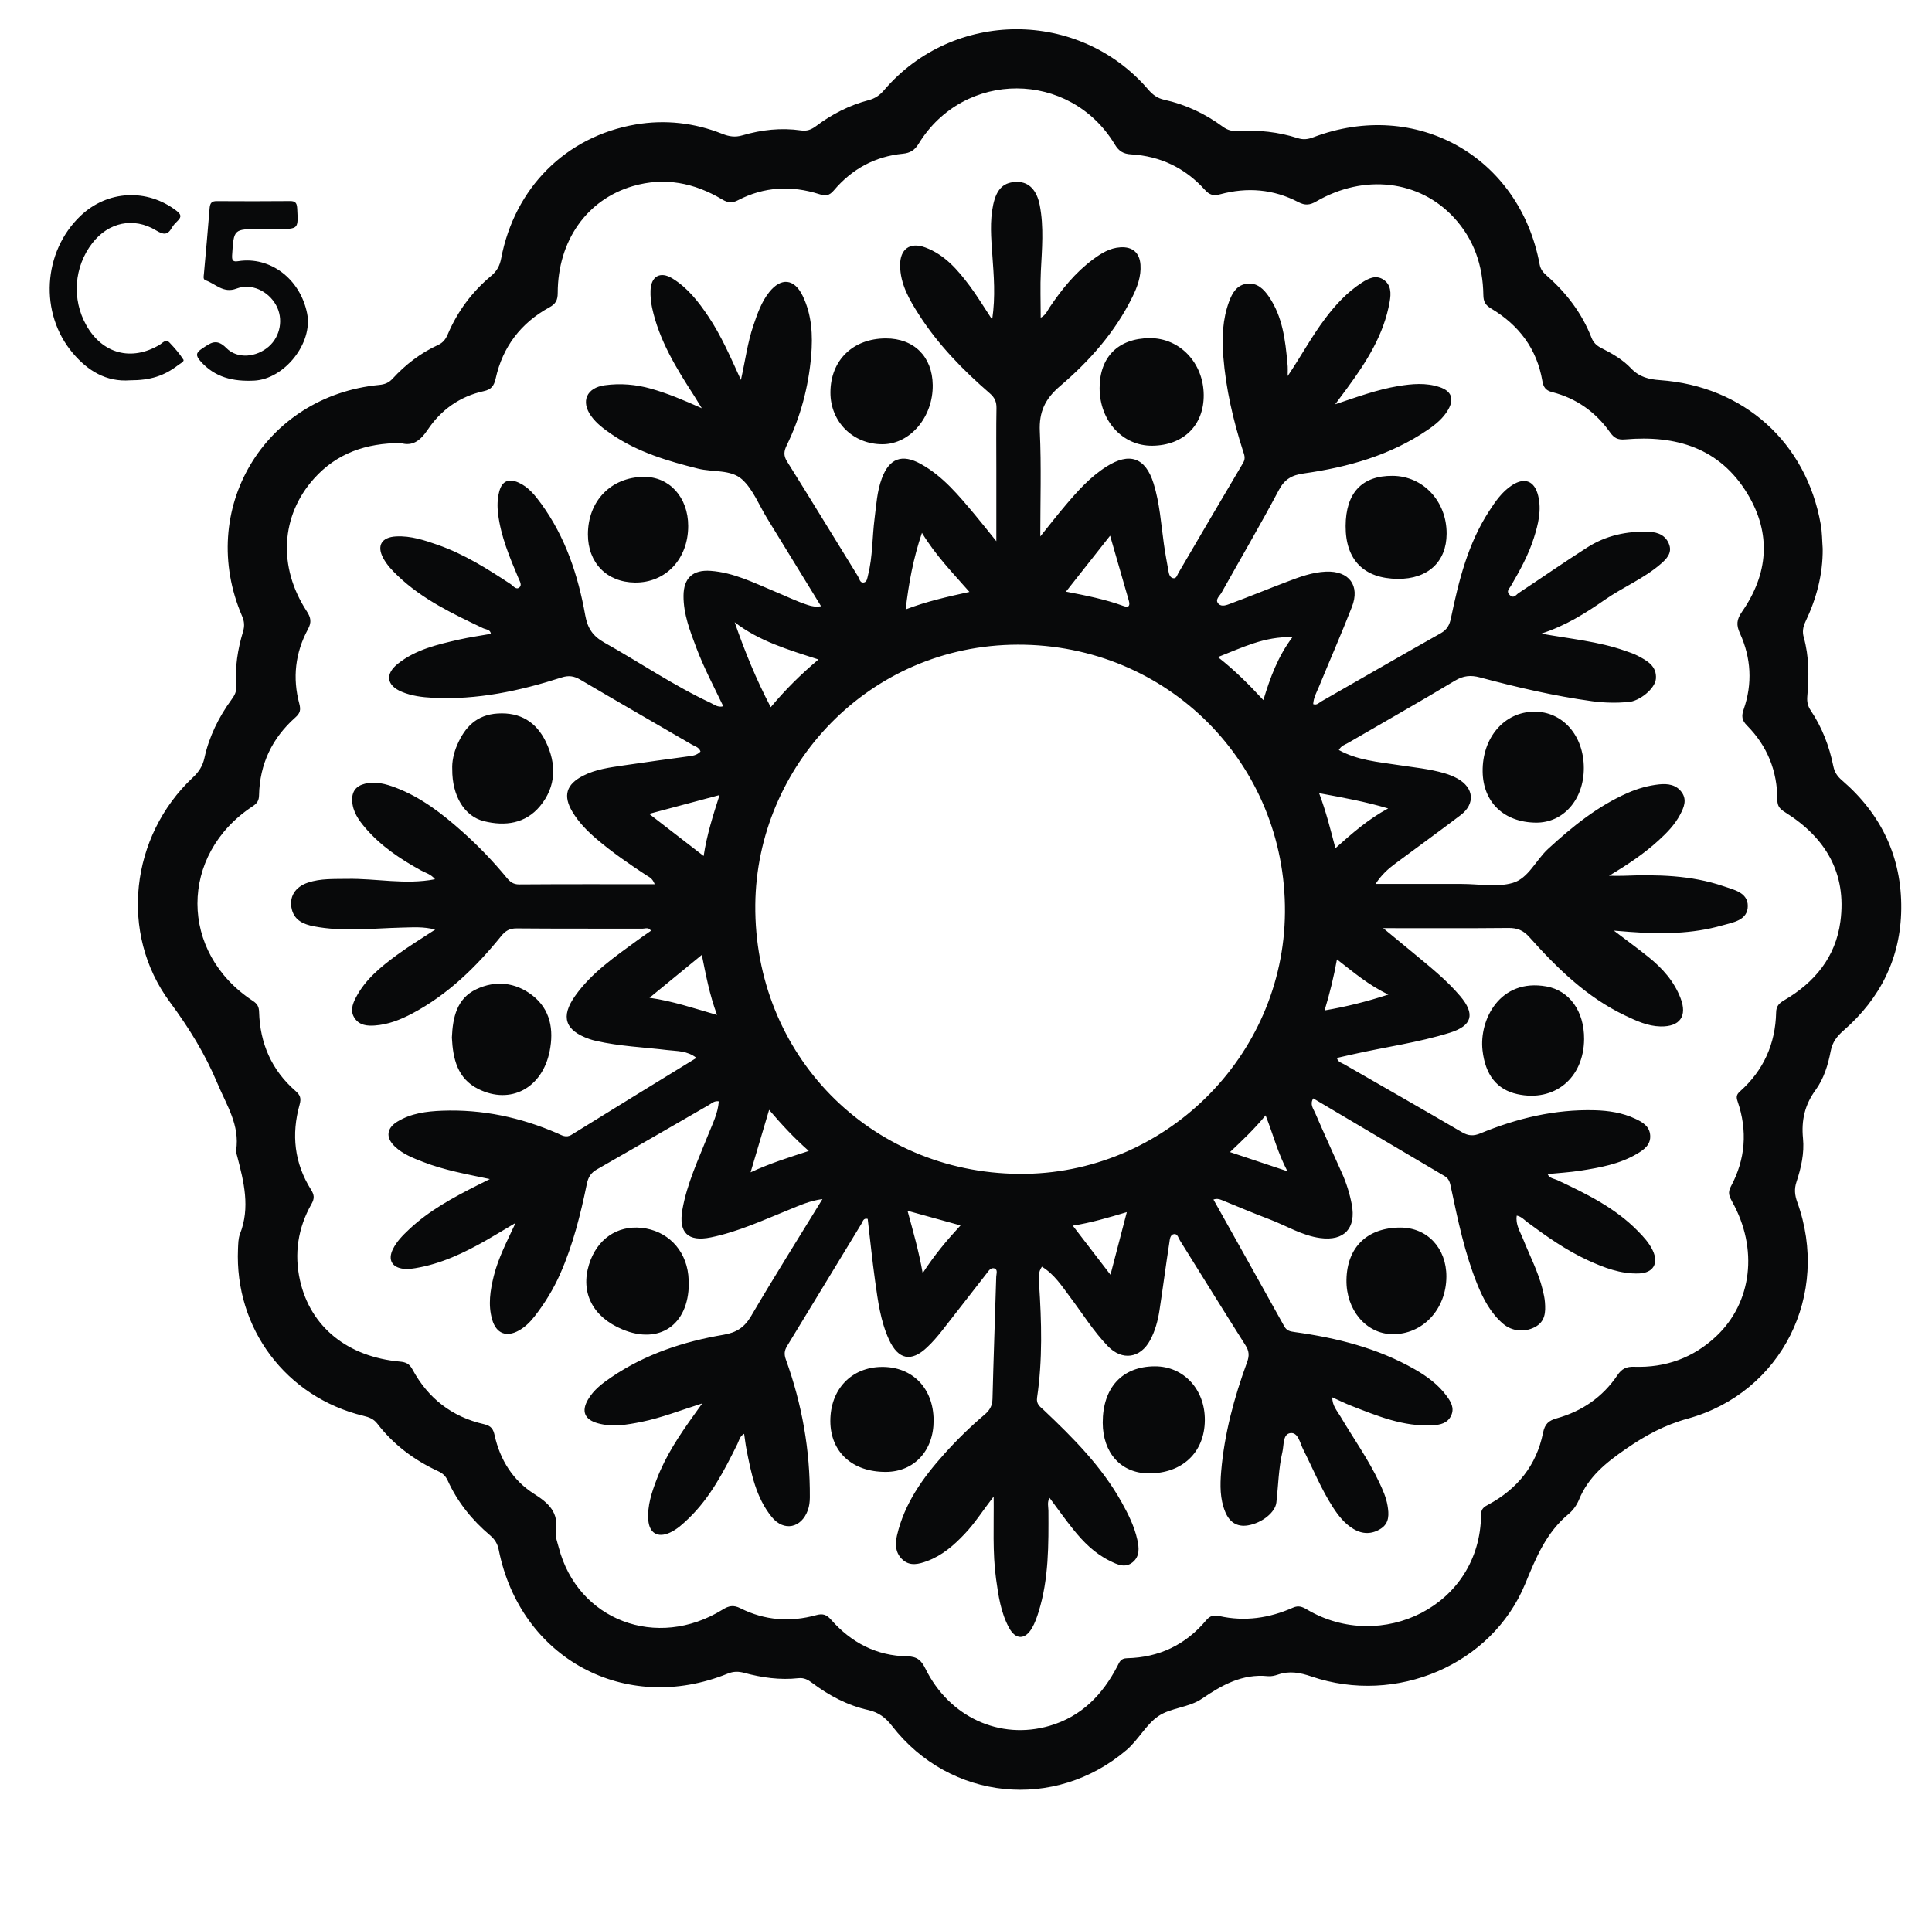
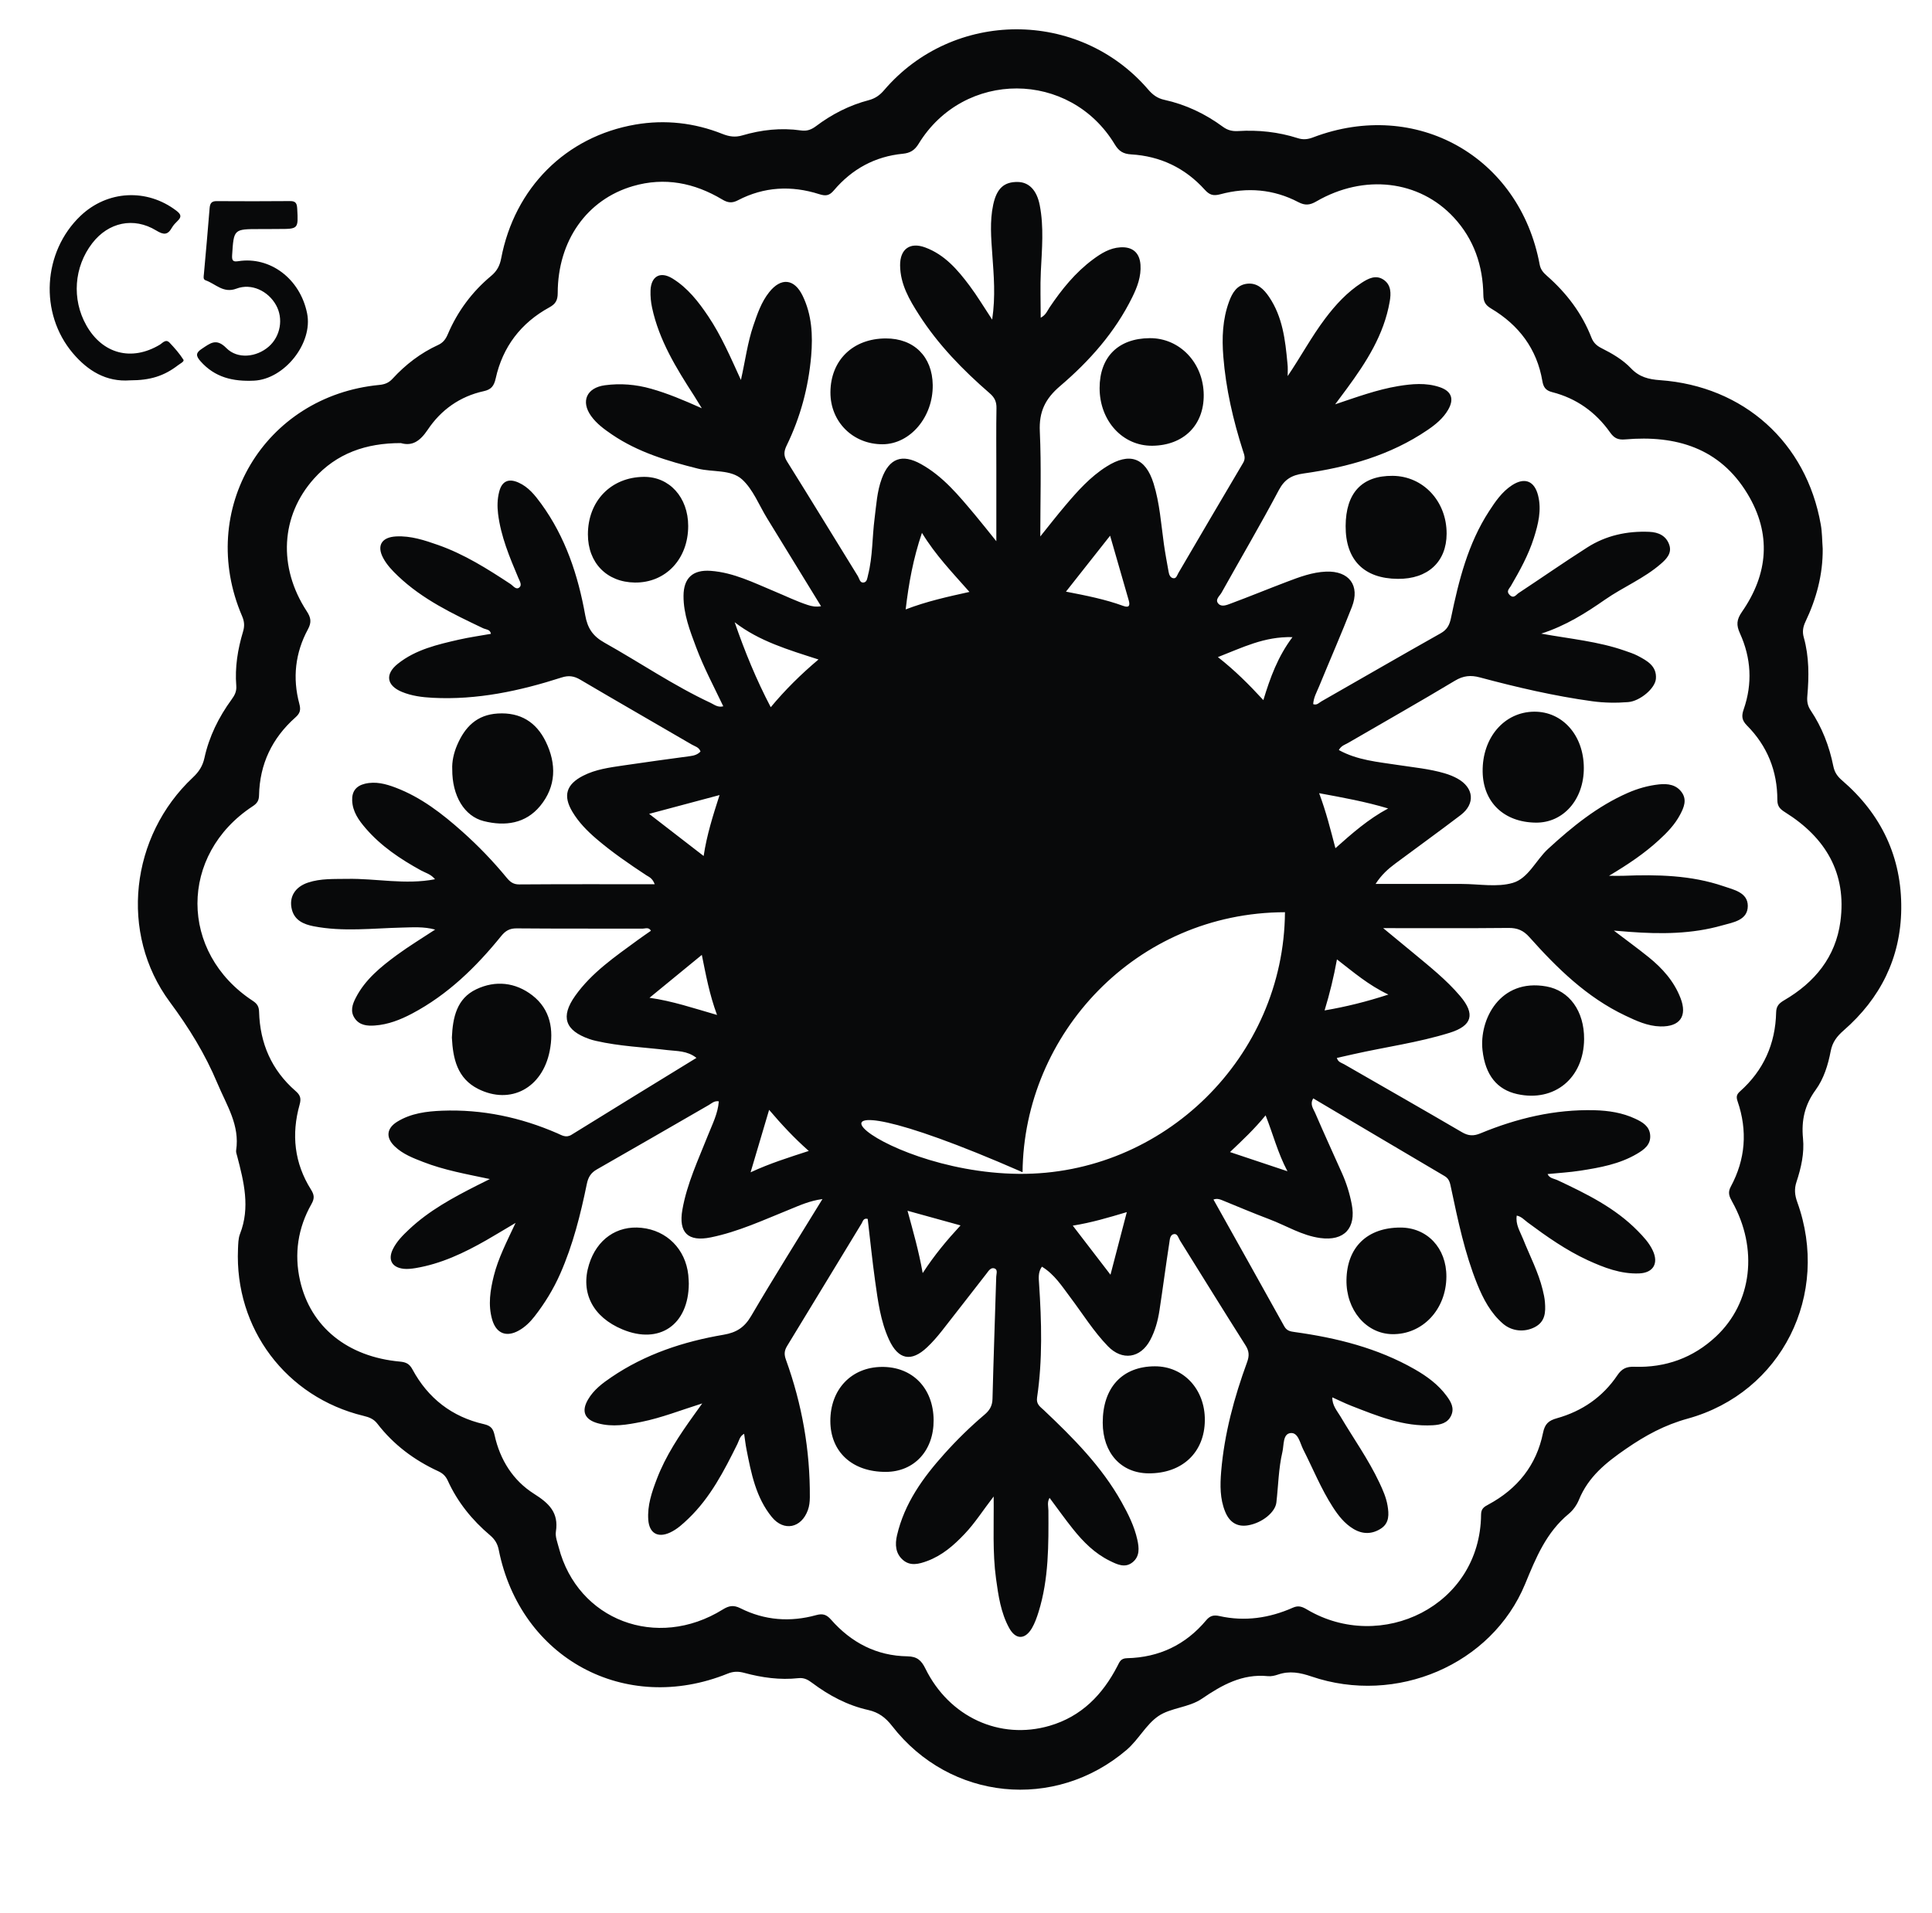
<svg xmlns="http://www.w3.org/2000/svg" version="1.1" id="Layer_1" x="0px" y="0px" viewBox="0 0 414 410" style="enable-background:new 0 0 414 410;" xml:space="preserve">
  <style type="text/css">
	.st0{fill:#08090A;}
</style>
  <g>
-     <path class="st0" d="M390.58,117.61c0.05,5.53-1.35,10.72-3.7,15.65c-0.55,1.16-0.68,2.19-0.36,3.34c1.17,4.16,1.13,8.4,0.76,12.64   c-0.1,1.18,0.09,2.08,0.72,3.02c2.44,3.64,3.99,7.66,4.85,11.93c0.27,1.35,0.87,2.21,1.86,3.06c8.44,7.26,12.83,16.49,12.7,27.6   c-0.12,10.46-4.47,19.14-12.33,26c-1.43,1.25-2.42,2.5-2.79,4.46c-0.56,2.93-1.47,5.9-3.23,8.31c-2.33,3.19-3.08,6.51-2.7,10.39   c0.31,3.15-0.4,6.3-1.4,9.32c-0.5,1.51-0.37,2.82,0.16,4.3c7.17,19.81-3.3,40.86-23.46,46.43c-4.97,1.37-9.02,3.58-13.22,6.47   c-4.35,3-8.08,6-10.1,10.94c-0.46,1.12-1.26,2.24-2.19,3.01c-4.81,3.98-7,9.35-9.33,15.01c-7.16,17.36-27.64,26.03-45.79,19.84   c-2.47-0.84-4.69-1.25-7.14-0.42c-0.7,0.24-1.49,0.43-2.21,0.35c-5.46-0.55-9.82,1.89-14.12,4.83c-2.82,1.93-6.72,1.92-9.38,3.76   c-2.61,1.8-4.23,5.05-6.78,7.23c-15.35,13.09-37.81,10.86-50.22-5.12c-1.41-1.82-2.9-2.95-5.14-3.45   c-4.44-0.99-8.39-3.1-12.02-5.82c-0.88-0.66-1.71-1.14-2.95-1c-3.93,0.43-7.8-0.11-11.6-1.14c-1.22-0.33-2.3-0.34-3.55,0.17   c-21.97,8.89-44.42-3.28-49.05-26.55c-0.25-1.27-0.82-2.22-1.84-3.09c-3.86-3.26-6.99-7.13-9.09-11.75c-0.44-0.96-1.06-1.55-2.04-2   c-5.14-2.37-9.58-5.69-13.05-10.2c-0.78-1.01-1.77-1.38-2.94-1.66c-16.6-4.01-27.65-18.71-26.91-35.79   c0.05-1.08,0.05-2.23,0.43-3.21c2.22-5.67,0.83-11.17-0.61-16.68c-0.1-0.4-0.28-0.83-0.22-1.22c0.82-5.42-2.02-9.63-4-14.35   c-2.67-6.37-6.1-11.91-10.2-17.45c-10.91-14.72-8.46-35.58,4.94-48.14c1.27-1.19,2.08-2.43,2.46-4.14c1-4.61,3.06-8.77,5.83-12.57   c0.66-0.9,1.1-1.74,1-2.94c-0.32-3.94,0.31-7.81,1.44-11.57c0.37-1.22,0.3-2.19-0.18-3.32c-9.81-22.79,4.68-47.22,29.41-49.59   c1.14-0.11,2.02-0.45,2.82-1.33c2.78-3.03,6.01-5.51,9.76-7.23c1.08-0.49,1.64-1.27,2.08-2.31c2.09-4.91,5.21-9.1,9.29-12.5   c1.25-1.04,1.85-2.21,2.14-3.73c2.87-15.1,13.83-26.14,28.8-28.71c6.33-1.08,12.61-0.38,18.61,2.01c1.46,0.58,2.74,0.77,4.27,0.32   c4.11-1.21,8.31-1.67,12.58-1.06c1.25,0.18,2.2-0.16,3.21-0.92c3.41-2.57,7.17-4.49,11.33-5.58c1.32-0.35,2.33-1.04,3.24-2.11   c14.82-17.36,41.79-17.44,56.62-0.15c0.97,1.13,1.98,1.87,3.43,2.19c4.61,1.01,8.79,3,12.58,5.79c1.01,0.74,2.01,0.98,3.23,0.91   c4.35-0.27,8.65,0.19,12.8,1.52c1.21,0.39,2.2,0.25,3.32-0.18c22.04-8.36,44.22,4.1,48.52,27.27c0.21,1.11,0.81,1.76,1.56,2.42   c4.19,3.68,7.49,8.01,9.53,13.23c0.42,1.08,1.1,1.74,2.14,2.26c2.31,1.16,4.59,2.48,6.36,4.35c1.76,1.86,3.79,2.35,6.2,2.52   c17.93,1.28,31.35,13.34,34.44,30.92C390.47,114.1,390.45,115.87,390.58,117.61z M85.9,94.97c-7.49-0.01-13.78,2.21-18.62,7.62   c-7.14,7.98-7.72,18.94-1.58,28.37c0.91,1.39,1.13,2.37,0.28,3.93c-2.72,5.03-3.32,10.43-1.84,15.95c0.36,1.35,0.16,2.05-0.86,2.95   c-4.97,4.42-7.63,9.98-7.77,16.66c-0.02,1.14-0.41,1.74-1.36,2.36c-15.8,10.37-15.78,31.36,0.04,41.72   c0.95,0.63,1.3,1.24,1.33,2.37c0.19,6.73,2.68,12.46,7.79,16.92c1.02,0.88,1.28,1.57,0.89,2.95c-1.79,6.38-1.13,12.53,2.44,18.2   c0.7,1.12,0.8,1.87,0.1,3.1c-2.9,5.12-3.74,10.67-2.45,16.39c2.25,9.96,10.18,16.36,21.41,17.38c1.33,0.12,2.05,0.5,2.68,1.67   c3.34,6.19,8.47,10.18,15.33,11.74c1.53,0.35,1.98,1.03,2.28,2.39c1.16,5.26,3.95,9.69,8.42,12.52c3.23,2.04,5.34,4.03,4.71,8.11   c-0.17,1.08,0.32,2.29,0.61,3.41c4.06,15.6,21.01,22.05,35.12,13.31c1.32-0.82,2.3-1.04,3.82-0.28c5.17,2.6,10.66,3.01,16.22,1.47   c1.42-0.39,2.22-0.13,3.2,0.98c4.32,4.91,9.74,7.75,16.35,7.85c2.09,0.03,3,0.88,3.86,2.63c5.1,10.38,15.95,15.37,26.61,12.26   c6.82-1.99,11.36-6.65,14.54-12.81c0.46-0.89,0.7-1.65,2.05-1.68c6.86-0.15,12.56-2.86,16.97-8.13c0.79-0.94,1.56-1.18,2.8-0.91   c5.46,1.23,10.74,0.45,15.81-1.8c1.17-0.52,2-0.18,2.98,0.4c15.83,9.4,37.15-0.68,37.31-20.34c0.01-1.28,0.66-1.67,1.58-2.16   c6.21-3.34,10.29-8.41,11.69-15.33c0.4-1.99,1.22-2.66,2.99-3.16c5.38-1.51,9.8-4.54,12.94-9.2c0.97-1.45,1.99-1.89,3.64-1.83   c6.7,0.22,12.62-1.91,17.52-6.51c7.73-7.25,9.08-18.81,3.44-28.89c-0.6-1.08-0.98-1.93-0.3-3.19c3.17-5.87,3.63-12.01,1.47-18.31   c-0.32-0.93-0.24-1.45,0.51-2.12c5.06-4.5,7.6-10.2,7.75-16.94c0.03-1.38,0.65-1.97,1.76-2.62c6.51-3.81,10.99-9.24,12.01-16.85   c1.39-10.4-3.2-18.01-11.84-23.42c-1.08-0.68-1.67-1.25-1.67-2.65c0.01-6.18-2.15-11.56-6.51-15.95c-1.12-1.13-1.2-2.04-0.7-3.47   c1.91-5.5,1.6-11-0.8-16.27c-0.82-1.8-0.73-2.95,0.43-4.63c5.63-8.11,6.36-16.71,1.19-25.27c-5.95-9.87-15.37-12.62-26.21-11.68   c-1.62,0.14-2.4-0.31-3.25-1.51c-3.09-4.36-7.23-7.31-12.43-8.63c-1.37-0.35-1.85-1.07-2.07-2.35   c-1.17-6.92-5.04-12.02-10.98-15.56c-1.24-0.74-1.65-1.47-1.67-2.9c-0.09-6.28-2-11.94-6.33-16.62c-7.4-7.99-19.19-9.39-29.46-3.44   c-1.39,0.81-2.41,0.91-3.86,0.15c-5.31-2.78-10.95-3.23-16.68-1.69c-1.55,0.42-2.35,0.16-3.38-0.98c-4.2-4.65-9.51-7.19-15.76-7.56   c-1.7-0.1-2.63-0.68-3.51-2.14c-9.62-15.94-32.33-16-42.04-0.12c-0.85,1.4-1.85,1.97-3.35,2.12c-6.01,0.58-10.93,3.29-14.8,7.85   c-1,1.18-1.77,1.25-3.16,0.81c-5.94-1.89-11.8-1.6-17.39,1.31c-1.26,0.66-2.16,0.57-3.39-0.17c-5.96-3.56-12.33-4.84-19.12-2.86   c-9.87,2.88-16.1,11.7-16.12,22.91c0,1.55-0.45,2.35-1.79,3.08c-6.1,3.34-10,8.46-11.5,15.23c-0.37,1.68-1.01,2.39-2.55,2.73   c-5.13,1.12-9.19,4.03-12.03,8.29C90.01,94.54,88.36,95.68,85.9,94.97z M59.65,49.08c4.31,0,4.27,0,4.04-4.33   c-0.06-1.09-0.26-1.67-1.54-1.65c-5.24,0.05-10.48,0.04-15.72,0.01c-1.07-0.01-1.42,0.44-1.51,1.48   c-0.37,4.72-0.81,9.44-1.23,14.17c-0.04,0.48-0.22,1.11,0.36,1.32c2.15,0.75,3.8,2.86,6.63,1.78c3.19-1.21,6.79,0.5,8.48,3.55   c1.61,2.89,0.94,6.68-1.56,8.87c-2.62,2.29-6.69,2.76-9.1,0.32c-2.17-2.2-3.45-1.02-5.22,0.14c-1.36,0.88-1.34,1.52-0.32,2.68   c3.09,3.5,6.99,4.38,11.47,4.17c6.52-0.31,12.67-8.03,11.38-14.42c-1.51-7.49-7.99-12.24-14.72-11.19   c-1.05,0.16-1.43-0.01-1.35-1.26c0.36-5.62,0.31-5.62,5.93-5.62c0.42,0,0.83,0,1.25,0C57.82,49.08,58.73,49.08,59.65,49.08z    M38.18,78.26c0.44-0.34,1.37-0.77,1.12-1.17c-0.83-1.31-1.88-2.5-2.95-3.63c-0.84-0.89-1.49,0.06-2.15,0.45   c-6.04,3.59-12.25,1.94-15.7-4.18c-3.15-5.59-2.65-12.52,1.27-17.6c3.46-4.49,8.87-5.67,13.7-2.73c1.55,0.94,2.44,1.04,3.35-0.57   c0.32-0.57,0.8-1.06,1.28-1.53c0.92-0.89,0.61-1.43-0.31-2.14c-6.3-4.81-14.77-4.38-20.53,1.1c-8.1,7.71-8.89,20.9-1.64,29.45   c3.19,3.76,7.14,6.2,12.26,5.81C32.21,81.52,35.16,80.59,38.18,78.26z M275.93,80.61c2.8-4.13,5.1-8.44,8.05-12.35   c2.22-2.95,4.7-5.63,7.81-7.65c1.42-0.92,3.01-1.75,4.64-0.69c1.71,1.12,1.67,2.98,1.36,4.74c-1.23,7.09-5,12.95-9.16,18.61   c-0.74,1-1.48,1.99-2.52,3.39c4.73-1.59,9-3.15,13.48-3.9c2.96-0.49,5.97-0.77,8.89,0.21c2.55,0.85,3.18,2.53,1.84,4.85   c-1.06,1.84-2.68,3.16-4.41,4.34c-8.02,5.46-17.1,7.98-26.54,9.32c-2.51,0.35-4.08,1.2-5.33,3.56   c-3.93,7.42-8.19,14.66-12.28,21.99c-0.4,0.72-1.49,1.5-0.66,2.38c0.69,0.74,1.81,0.26,2.61-0.04c4.04-1.5,8.02-3.14,12.05-4.67   c2.71-1.03,5.45-2.06,8.39-2.18c4.94-0.2,7.34,2.98,5.54,7.58c-2.23,5.72-4.7,11.35-7.03,17.03c-0.49,1.2-1.18,2.36-1.26,3.79   c0.79,0.31,1.26-0.31,1.76-0.59c8.52-4.86,17-9.78,25.55-14.59c1.41-0.79,1.92-1.82,2.22-3.3c1.66-7.99,3.62-15.89,8.15-22.86   c1.36-2.1,2.78-4.18,4.93-5.58c2.72-1.77,4.82-0.91,5.59,2.23c0.77,3.12,0.02,6.12-0.91,9.06c-1.16,3.66-3.01,7.01-4.94,10.32   c-0.35,0.59-1.06,1.13-0.24,1.92c0.88,0.85,1.35-0.04,1.88-0.4c4.92-3.25,9.76-6.62,14.73-9.79c4.03-2.58,8.54-3.55,13.3-3.35   c1.99,0.08,3.63,0.85,4.29,2.81c0.6,1.78-0.63,3.03-1.82,4.06c-3.6,3.13-8.05,4.95-11.95,7.66c-4.14,2.88-8.42,5.6-13.68,7.29   c6.28,1.13,12.24,1.67,17.89,3.65c0.94,0.33,1.9,0.63,2.78,1.09c2.01,1.06,4.12,2.19,3.91,4.92c-0.16,2.11-3.45,4.81-5.92,5.01   c-2.58,0.21-5.17,0.17-7.73-0.18c-8.15-1.12-16.15-2.99-24.08-5.11c-1.94-0.52-3.53-0.38-5.34,0.71   c-7.55,4.54-15.22,8.87-22.83,13.3c-0.69,0.4-1.55,0.62-2.04,1.56c3.96,2.19,8.35,2.54,12.64,3.2c3.36,0.52,6.76,0.82,10.04,1.79   c0.95,0.28,1.89,0.65,2.75,1.13c3.51,1.96,3.85,5.4,0.67,7.82c-4.63,3.53-9.36,6.93-14.03,10.41c-1.51,1.13-2.93,2.37-4.2,4.35   c6.41,0,12.45,0,18.48,0c3.67,0,7.56,0.76,10.93-0.23c3.33-0.97,4.95-4.9,7.57-7.3c5.17-4.75,10.57-9.14,17.07-11.99   c2.15-0.94,4.38-1.57,6.7-1.82c1.88-0.2,3.73,0.06,4.9,1.76c1.1,1.6,0.41,3.2-0.38,4.7c-1.14,2.17-2.82,3.9-4.61,5.53   c-3.08,2.82-6.51,5.14-10.64,7.6c1.43,0,2.24,0.03,3.06,0c7.26-0.28,14.49-0.15,21.46,2.23c2.25,0.77,5.22,1.35,5.22,4.24   c-0.01,3.11-3.22,3.52-5.5,4.17c-6.48,1.85-13.14,1.88-19.82,1.38c-0.96-0.07-1.92-0.15-3.38-0.27c2.76,2.1,5.15,3.84,7.45,5.69   c2.95,2.38,5.44,5.16,6.83,8.76c1.51,3.89-0.12,6.18-4.3,6.09c-2.73-0.06-5.15-1.19-7.55-2.33c-8.23-3.91-14.58-10.14-20.53-16.81   c-1.29-1.45-2.58-1.99-4.48-1.97c-8.74,0.09-17.49,0.04-26.85,0.04c2.41,1.99,4.41,3.63,6.4,5.28c3.52,2.93,7.13,5.78,10.1,9.29   c3.26,3.85,2.59,6.35-2.25,7.86c-6.74,2.1-13.76,3.04-20.63,4.59c-1.18,0.26-2.35,0.53-3.55,0.8c0.28,0.94,1.01,1.04,1.55,1.35   c8.42,4.85,16.87,9.66,25.26,14.57c1.38,0.81,2.5,0.85,3.95,0.25c7.83-3.24,15.94-5.18,24.47-4.96c3,0.08,5.96,0.53,8.71,1.82   c1.54,0.72,3.04,1.58,3.2,3.5c0.18,2.08-1.34,3.15-2.86,4.04c-3.72,2.19-7.9,2.94-12.08,3.59c-2.3,0.36-4.63,0.49-7.04,0.73   c0.4,0.94,1.41,0.97,2.16,1.33c6.18,2.91,12.31,5.9,17.18,10.88c1.23,1.25,2.42,2.54,3.18,4.14c1.33,2.79,0.13,4.84-2.94,4.95   c-3.93,0.14-7.5-1.24-10.99-2.84c-4.63-2.14-8.78-5.06-12.86-8.09c-0.72-0.53-1.32-1.26-2.34-1.47c-0.3,1.9,0.71,3.4,1.34,4.98   c1.44,3.62,3.28,7.09,4.21,10.9c0.22,0.88,0.42,1.78,0.49,2.69c0.17,2.14,0.08,4.19-2.21,5.36c-2.19,1.12-4.86,0.89-6.77-0.75   c-2.66-2.29-4.24-5.31-5.53-8.49c-2.68-6.65-4.13-13.65-5.61-20.63c-0.21-0.99-0.35-1.92-1.35-2.51   c-9.37-5.52-18.72-11.07-28.18-16.67c-0.78,1.27,0.02,2.21,0.4,3.09c1.87,4.34,3.84,8.64,5.77,12.96c0.95,2.13,1.64,4.34,2.08,6.64   c0.99,5.11-1.6,7.94-6.75,7.24c-3.94-0.53-7.3-2.67-10.94-4.04c-3.41-1.29-6.77-2.71-10.14-4.09c-0.56-0.23-1.1-0.37-1.8-0.12   c5.07,9.07,10.14,18.1,15.17,27.17c0.53,0.95,1.25,1.1,2.22,1.23c9.02,1.25,17.76,3.42,25.75,7.99c2.62,1.5,5.04,3.27,6.84,5.73   c0.89,1.21,1.69,2.55,0.97,4.15c-0.76,1.68-2.32,2.01-3.94,2.11c-6.26,0.36-11.88-1.99-17.53-4.19c-1.3-0.51-2.56-1.14-4.01-1.79   c-0.04,1.74,1.02,2.88,1.74,4.09c2.79,4.72,5.99,9.19,8.34,14.18c0.75,1.59,1.46,3.19,1.75,4.91c0.31,1.83,0.43,3.76-1.42,4.95   c-1.9,1.23-3.91,1.25-5.88,0.07c-1.91-1.14-3.24-2.85-4.42-4.68c-2.53-3.92-4.27-8.26-6.37-12.4c-0.67-1.33-1.06-3.68-2.73-3.46   c-1.64,0.22-1.36,2.54-1.7,4.01c-0.84,3.58-0.88,7.25-1.3,10.88c-0.24,2.07-3.02,4.36-6.07,4.88c-2.47,0.42-4.04-0.8-4.9-2.92   c-1.13-2.76-1.1-5.67-0.86-8.61c0.68-8.09,2.78-15.85,5.55-23.43c0.51-1.38,0.46-2.39-0.35-3.65c-4.72-7.44-9.35-14.95-14.02-22.43   c-0.34-0.54-0.52-1.48-1.26-1.39c-0.88,0.11-0.92,1.15-1.02,1.81c-0.75,4.84-1.38,9.71-2.12,14.55c-0.34,2.22-0.93,4.4-2,6.39   c-2.08,3.87-5.98,4.46-9.05,1.29c-3.08-3.18-5.41-6.96-8.06-10.48c-1.78-2.37-3.39-4.93-6.08-6.57c-0.85,1.19-0.69,2.45-0.61,3.65   c0.54,8.16,0.77,16.31-0.43,24.42c-0.21,1.43,0.67,1.95,1.42,2.65c6.3,5.96,12.42,12.09,16.7,19.76c1.42,2.54,2.72,5.14,3.36,8.02   c0.4,1.78,0.55,3.59-1,4.85c-1.61,1.31-3.29,0.49-4.89-0.3c-3.22-1.58-5.68-4.05-7.88-6.8c-1.71-2.13-3.29-4.37-5.03-6.7   c-0.56,0.94-0.26,1.85-0.25,2.69c0.04,7.33,0.1,14.66-2.11,21.77c-0.37,1.18-0.79,2.38-1.41,3.45c-1.48,2.53-3.5,2.53-4.9-0.04   c-1.78-3.26-2.3-6.9-2.8-10.53c-0.78-5.67-0.44-11.39-0.51-17.63c-2.3,2.97-4.01,5.7-6.23,8.03c-2.31,2.44-4.8,4.61-8.01,5.8   c-1.76,0.65-3.61,1.15-5.19-0.22c-1.61-1.39-1.74-3.31-1.28-5.29c1.6-6.87,5.56-12.36,10.16-17.48c2.67-2.98,5.53-5.78,8.58-8.37   c1.09-0.92,1.68-1.88,1.72-3.36c0.22-8.74,0.54-17.48,0.8-26.22c0.02-0.61,0.39-1.52-0.38-1.78c-0.82-0.27-1.29,0.59-1.74,1.16   c-3.18,4.06-6.32,8.16-9.51,12.21c-0.98,1.24-2.02,2.45-3.17,3.53c-3.4,3.23-6.19,2.68-8.17-1.62c-1.83-3.98-2.38-8.29-2.98-12.56   c-0.62-4.44-1.07-8.91-1.59-13.33c-0.94-0.24-1.04,0.54-1.3,0.97c-5.32,8.73-10.61,17.49-15.94,26.22   c-0.61,0.99-0.72,1.78-0.29,2.97c3.45,9.54,5.2,19.4,5.13,29.56c-0.01,0.9-0.11,1.85-0.42,2.69c-1.39,3.87-5.15,4.64-7.72,1.5   c-3.43-4.2-4.43-9.39-5.44-14.54c-0.21-1.06-0.32-2.14-0.5-3.31c-0.95,0.51-1.08,1.46-1.45,2.2c-2.85,5.75-5.77,11.45-10.48,15.97   c-1.2,1.15-2.42,2.29-3.96,3c-2.62,1.2-4.44,0.13-4.65-2.73c-0.22-3.07,0.75-5.92,1.82-8.72c1.91-5.02,4.87-9.44,7.98-13.77   c0.48-0.67,0.96-1.34,1.76-2.46c-4.65,1.47-8.72,3.08-13,3.95c-3.11,0.62-6.21,1.18-9.38,0.3c-2.8-0.78-3.58-2.54-2.1-5.07   c1.2-2.07,3.07-3.49,5.01-4.8c7.28-4.95,15.46-7.64,24.04-9.1c2.77-0.47,4.48-1.57,5.92-4.03c4.87-8.31,10.01-16.47,15.27-25.05   c-2.77,0.37-4.92,1.37-7.08,2.25c-5.53,2.23-10.95,4.76-16.84,5.96c-4.89,1-6.96-1.01-6.09-5.95c0.99-5.61,3.42-10.72,5.49-15.96   c0.93-2.35,2.13-4.64,2.31-7.25c-0.97-0.16-1.52,0.43-2.14,0.79c-7.99,4.6-15.97,9.24-23.98,13.8c-1.27,0.72-1.85,1.64-2.15,3.07   c-1.35,6.59-2.98,13.11-5.71,19.3c-1.45,3.29-3.31,6.33-5.52,9.16c-0.93,1.19-1.99,2.24-3.32,2.99c-2.71,1.53-4.89,0.65-5.75-2.35   c-0.9-3.15-0.41-6.26,0.36-9.36c0.95-3.78,2.73-7.22,4.66-11.34c-2.47,1.46-4.35,2.61-6.25,3.7c-4.78,2.73-9.72,5.08-15.21,5.99   c-0.81,0.13-1.67,0.23-2.48,0.15c-2.54-0.27-3.47-1.93-2.35-4.21c0.82-1.67,2.12-2.97,3.46-4.23c4.29-4.05,9.41-6.81,14.61-9.45   c0.8-0.4,1.6-0.8,2.71-1.35c-5.07-1.07-9.79-1.91-14.28-3.66c-2.17-0.84-4.36-1.68-6.08-3.32c-1.99-1.89-1.8-3.9,0.54-5.33   c2.93-1.79,6.26-2.21,9.58-2.34c8.61-0.33,16.83,1.42,24.72,4.85c0.94,0.41,1.83,1.04,3.03,0.3c8.82-5.48,17.68-10.89,26.76-16.47   c-1.97-1.56-4.17-1.43-6.2-1.67c-5.11-0.62-10.27-0.81-15.31-1.97c-0.48-0.11-0.96-0.23-1.43-0.4c-5.24-1.83-6.23-4.78-3.04-9.27   c3.54-4.98,8.52-8.37,13.36-11.92c0.94-0.69,1.9-1.34,2.87-2.02c-0.48-0.84-1.22-0.45-1.8-0.45c-9-0.03-17.99,0.02-26.99-0.06   c-1.51-0.01-2.4,0.53-3.31,1.66c-5.38,6.64-11.43,12.55-19.08,16.6c-2.52,1.33-5.14,2.36-8,2.56c-1.6,0.11-3.22-0.02-4.26-1.5   c-1.07-1.51-0.54-3.04,0.21-4.48c2.01-3.89,5.33-6.58,8.75-9.1c2.6-1.91,5.37-3.59,8.24-5.48c-2.45-0.67-4.79-0.48-7.12-0.43   c-6.31,0.15-12.63,0.94-18.91-0.28c-2.09-0.41-4.06-1.22-4.67-3.57c-0.68-2.65,0.63-4.85,3.45-5.79c2.72-0.91,5.57-0.75,8.39-0.8   c6.21-0.12,12.42,1.32,18.83,0.08c-0.87-1.09-2.04-1.36-3.02-1.9c-4.4-2.42-8.55-5.19-11.85-9.03c-1.47-1.71-2.79-3.54-2.88-5.94   c-0.08-1.95,0.84-3.14,2.73-3.6c2.3-0.55,4.46,0.03,6.57,0.83c5.46,2.07,9.99,5.59,14.29,9.42c3.42,3.05,6.6,6.35,9.52,9.9   c0.71,0.86,1.4,1.44,2.67,1.43c9.57-0.07,19.15-0.04,29.05-0.04c-0.52-1.36-1.26-1.57-1.83-1.94c-3.68-2.43-7.32-4.92-10.68-7.8   c-1.97-1.69-3.78-3.53-5.12-5.77c-2.07-3.45-1.34-5.89,2.28-7.74c2.71-1.39,5.69-1.77,8.64-2.21c4.76-0.71,9.54-1.35,14.31-2   c0.83-0.11,1.6-0.33,2.21-0.99c-0.31-0.93-1.21-1.1-1.87-1.49c-7.97-4.65-15.97-9.23-23.92-13.92c-1.33-0.78-2.48-0.93-3.95-0.46   c-8.99,2.89-18.13,4.86-27.67,4.36c-2.26-0.12-4.48-0.4-6.58-1.27c-3.3-1.37-3.65-3.81-0.86-6.03c3.83-3.05,8.47-4.11,13.09-5.17   c2.25-0.51,4.55-0.83,6.85-1.24c-0.15-0.98-1.1-0.92-1.7-1.21c-6.46-3.08-12.93-6.15-18.2-11.17c-1.21-1.15-2.37-2.36-3.17-3.84   c-1.45-2.68-0.36-4.5,2.77-4.66c3.15-0.16,6.07,0.82,8.96,1.83c5.61,1.97,10.6,5.12,15.53,8.37c0.58,0.38,1.18,1.33,1.9,0.74   c0.64-0.53,0.06-1.37-0.22-2.06c-1.87-4.44-3.75-8.89-4.34-13.74c-0.19-1.59-0.16-3.16,0.24-4.71c0.57-2.26,1.99-2.93,4.14-1.97   c2.14,0.95,3.54,2.73,4.87,4.55c5.2,7.15,7.9,15.33,9.43,23.9c0.5,2.81,1.65,4.48,4.13,5.87c7.6,4.26,14.82,9.2,22.74,12.9   c0.79,0.37,1.52,1.04,2.71,0.73c-2.01-4.21-4.18-8.29-5.8-12.6c-1.34-3.58-2.74-7.16-2.72-11.07c0.02-3.83,1.99-5.64,5.83-5.36   c4.91,0.36,9.24,2.56,13.67,4.4c2.37,0.98,4.68,2.12,7.13,2.92c0.9,0.29,1.71,0.45,2.84,0.26c-3.91-6.37-7.73-12.6-11.55-18.83   c-1.74-2.83-3.01-6.2-5.37-8.35c-2.41-2.18-6.28-1.51-9.46-2.31c-6.47-1.62-12.82-3.5-18.42-7.31c-1.66-1.13-3.28-2.31-4.46-3.95   c-2.27-3.15-0.98-6.08,2.94-6.61c3.33-0.45,6.63-0.18,9.88,0.74c3.51,0.99,6.86,2.39,10.89,4.19c-0.8-1.31-1.23-2.02-1.68-2.72   c-3.8-5.88-7.46-11.82-8.97-18.8c-0.27-1.24-0.38-2.47-0.34-3.72c0.11-3.05,2.08-4.19,4.71-2.57c3.25,2,5.56,4.97,7.66,8.1   c2.78,4.14,4.75,8.72,7,13.65c0.94-4.18,1.42-8.01,2.66-11.65c0.86-2.52,1.71-5.05,3.4-7.17c2.53-3.18,5.37-2.92,7.16,0.76   c1.99,4.09,2.21,8.51,1.83,12.94c-0.58,6.68-2.29,13.08-5.23,19.12c-0.59,1.21-0.74,2.18,0.05,3.44   c5.12,8.18,10.13,16.42,15.2,24.62c0.32,0.52,0.42,1.48,1.24,1.35c0.73-0.11,0.77-0.96,0.93-1.6c1.01-3.97,0.88-8.08,1.4-12.11   c0.37-2.88,0.52-5.8,1.54-8.56c1.6-4.35,4.34-5.37,8.38-3.13c4.77,2.64,8.15,6.8,11.58,10.88c1.42,1.69,2.78,3.43,4.59,5.67   c0-5.6,0-10.55,0-15.51c0-4.33-0.05-8.66,0.03-13c0.03-1.37-0.39-2.29-1.44-3.19c-5.74-4.98-11.04-10.4-15.16-16.84   c-2.07-3.22-4.01-6.55-4.05-10.57c-0.03-3.5,2.1-5.07,5.39-3.85c4.17,1.54,6.95,4.79,9.5,8.2c1.62,2.16,3.01,4.49,4.84,7.26   c0.75-5.03,0.34-9.48,0.03-13.93c-0.25-3.57-0.57-7.14,0.19-10.69c0.75-3.49,2.32-4.93,5.27-4.88c2.38,0.04,4.07,1.74,4.7,4.97   c0.92,4.71,0.47,9.45,0.24,14.19c-0.16,3.2-0.03,6.42-0.03,9.94c1.13-0.61,1.42-1.5,1.89-2.2c2.62-3.89,5.54-7.51,9.34-10.32   c1.74-1.29,3.59-2.44,5.85-2.57c2.59-0.16,4.12,1.15,4.3,3.74c0.17,2.49-0.68,4.76-1.75,6.93c-3.7,7.53-9.19,13.71-15.48,19.07   c-3.2,2.73-4.54,5.52-4.34,9.73c0.34,7.45,0.1,14.94,0.1,22.5c1.74-2.16,3.49-4.42,5.34-6.6c2.64-3.12,5.35-6.17,8.85-8.38   c4.93-3.12,8.35-1.95,10.09,3.63c1.31,4.22,1.6,8.65,2.21,13.01c0.28,1.97,0.65,3.93,1,5.89c0.1,0.58,0.31,1.22,0.91,1.38   c0.75,0.19,0.9-0.59,1.17-1.06c4.63-7.89,9.23-15.79,13.9-23.65c0.58-0.98,0.23-1.74-0.04-2.57c-2.11-6.59-3.66-13.29-4.21-20.2   c-0.32-4.02-0.17-7.99,1.24-11.81c0.68-1.85,1.68-3.57,3.88-3.81c2.16-0.24,3.55,1.16,4.67,2.8c2.92,4.3,3.49,9.26,3.95,14.25   C276,78.77,275.93,79.69,275.93,80.61z M218.36,251.6c31.01,0.27,56.77-25.08,56.99-56.08c0.22-31.76-25.07-57.42-57.27-57.34   c-31.92,0.08-55.95,26.06-56.23,55.73C161.56,226.03,186.36,251.33,218.36,251.6z M157.43,133.37c2.17,6.28,4.63,12.3,7.73,18.21   c3.13-3.76,6.42-7.01,10.23-10.23C168.9,139.26,162.69,137.44,157.43,133.37z M194.07,130.62c4.49-1.72,8.94-2.71,13.67-3.75   c-3.65-4.14-7.25-7.86-10.18-12.66C195.67,119.79,194.73,125.03,194.07,130.62z M237.88,114.82c-3.22,4.08-6.27,7.95-9.46,11.99   c4.37,0.85,8.4,1.64,12.28,3.06c1.26,0.46,1.48-0.08,1.18-1.16C240.58,124.19,239.27,119.68,237.88,114.82z M270.72,150.06   c1.48-4.86,3.09-9.3,6.24-13.5c-6.06-0.16-10.75,2.25-15.98,4.28C264.62,143.69,267.64,146.72,270.72,150.06z M150.78,183.47   c0.69-4.57,1.99-8.63,3.41-13.06c-5.2,1.39-10.07,2.69-15.09,4.03C143.07,177.5,146.78,180.38,150.78,183.47z M153.65,217.54   c-1.64-4.43-2.38-8.56-3.26-12.87c-3.8,3.12-7.42,6.08-11.21,9.19C144.12,214.56,148.61,216.09,153.65,217.54z M282.67,170.01   c1.5,3.99,2.44,7.79,3.49,11.79c3.62-3.22,7.04-6.23,11.3-8.52C292.55,171.81,287.86,170.97,282.67,170.01z M237.96,273.22   c1.25-4.79,2.33-8.95,3.5-13.42c-3.99,1.19-7.54,2.25-11.58,2.9C232.53,266.15,235.03,269.41,237.96,273.22z M164.81,237.88   c-1.36,4.59-2.61,8.81-3.97,13.39c4.2-1.95,8.18-3.18,12.47-4.58C170.13,243.88,167.5,241.04,164.81,237.88z M297.51,213.17   c-4.26-2.02-7.47-4.79-11.02-7.54c-0.69,3.81-1.53,7.25-2.65,10.94C288.47,215.78,292.78,214.71,297.51,213.17z M197.72,272.87   c2.56-3.93,5.2-7.07,8.11-10.22c-3.88-1.07-7.5-2.07-11.36-3.14C195.65,263.86,196.85,267.98,197.72,272.87z M263.57,246.93   c4.09,1.36,7.96,2.66,12.31,4.11c-2.1-3.98-3.07-7.93-4.68-11.98C268.77,242.03,266.25,244.39,263.57,246.93z M331.37,211.43   c-9.99-1.79-14.42,7.16-13.69,13.67c0.6,5.36,3.13,8.46,7.46,9.41c7.96,1.75,14.24-3.43,14.31-11.79   C339.49,216.7,336.28,212.31,331.37,211.43z M235.63,83.19c0.01,7.02,4.93,12.41,11.29,12.35c6.7-0.07,11.08-4.4,11.02-10.91   c-0.06-6.86-5.14-12.19-11.56-12.15C239.63,72.52,235.63,76.51,235.63,83.19z M328.75,152.54c-6.41,0.05-11.14,5.56-11.04,12.85   c0.09,6.56,4.56,10.85,11.39,10.93c5.9,0.07,10.32-4.97,10.29-11.74C339.37,157.62,334.83,152.49,328.75,152.54z M103.68,176   c4.56,1.14,8.94,0.54,12.06-3.24c3.46-4.19,3.54-9.04,1.2-13.82c-2.05-4.18-5.44-6.3-10.27-6.01c-4.51,0.27-7.04,2.89-8.7,6.74   c-0.77,1.78-1.14,3.64-1.06,5.2C96.87,170.59,99.51,174.96,103.68,176z M102.51,233.42c6.88,3.42,13.7-0.18,15.28-8.15   c0.9-4.54,0.18-8.92-3.73-11.94c-3.62-2.79-7.88-3.25-11.99-1.3c-4.2,1.99-5.05,6.04-5.24,10.36   C97.06,226.87,97.96,231.16,102.51,233.42z M246.1,315.79c7.21,0.06,12.02-4.46,12.08-11.37c0.06-6.62-4.54-11.59-10.71-11.57   c-6.99,0.02-11.18,4.56-11.17,12.09C236.32,311.42,240.22,315.74,246.1,315.79z M188.94,292.98c-6.51,0.06-11.02,4.82-11.01,11.6   c0.02,6.63,4.71,10.93,11.91,10.9c6.07-0.03,10.26-4.57,10.22-11.09C200.02,297.53,195.51,292.91,188.94,292.98z M147.49,273.27   c-0.6-5.53-4.58-9.54-10.02-10.1c-5.27-0.55-9.58,2.46-11.25,7.85c-1.88,6.06,0.82,11.29,7.18,13.93   c7.85,3.27,14.15-0.92,14.2-9.82C147.58,274.77,147.57,274.02,147.49,273.27z M177.95,84.09c-0.03,6.34,4.86,11.18,11.22,11.13   c5.9-0.05,10.8-5.87,10.7-12.71c-0.08-6.07-4.02-9.98-10.03-9.97C182.78,72.54,177.98,77.21,177.95,84.09z M300.07,263.11   c-7.1,0.01-11.43,4.22-11.54,11.21c-0.1,6.44,4.2,11.54,9.79,11.64c6.5,0.11,11.59-5.29,11.62-12.33   C309.97,267.51,305.83,263.1,300.07,263.11z M136.04,124.86c6.6,0.08,11.43-5.04,11.43-12.12c0-6.15-4.04-10.6-9.55-10.53   c-7,0.08-11.93,5.17-11.94,12.32C125.97,120.63,130.03,124.79,136.04,124.86z M309.99,114.4c0.03-6.94-5.01-12.35-11.55-12.41   c-6.59-0.06-10.06,3.65-10.09,10.76c-0.03,7.26,3.92,11.27,11.18,11.32C305.97,124.13,309.97,120.42,309.99,114.4z" />
+     <path class="st0" d="M390.58,117.61c0.05,5.53-1.35,10.72-3.7,15.65c-0.55,1.16-0.68,2.19-0.36,3.34c1.17,4.16,1.13,8.4,0.76,12.64   c-0.1,1.18,0.09,2.08,0.72,3.02c2.44,3.64,3.99,7.66,4.85,11.93c0.27,1.35,0.87,2.21,1.86,3.06c8.44,7.26,12.83,16.49,12.7,27.6   c-0.12,10.46-4.47,19.14-12.33,26c-1.43,1.25-2.42,2.5-2.79,4.46c-0.56,2.93-1.47,5.9-3.23,8.31c-2.33,3.19-3.08,6.51-2.7,10.39   c0.31,3.15-0.4,6.3-1.4,9.32c-0.5,1.51-0.37,2.82,0.16,4.3c7.17,19.81-3.3,40.86-23.46,46.43c-4.97,1.37-9.02,3.58-13.22,6.47   c-4.35,3-8.08,6-10.1,10.94c-0.46,1.12-1.26,2.24-2.19,3.01c-4.81,3.98-7,9.35-9.33,15.01c-7.16,17.36-27.64,26.03-45.79,19.84   c-2.47-0.84-4.69-1.25-7.14-0.42c-0.7,0.24-1.49,0.43-2.21,0.35c-5.46-0.55-9.82,1.89-14.12,4.83c-2.82,1.93-6.72,1.92-9.38,3.76   c-2.61,1.8-4.23,5.05-6.78,7.23c-15.35,13.09-37.81,10.86-50.22-5.12c-1.41-1.82-2.9-2.95-5.14-3.45   c-4.44-0.99-8.39-3.1-12.02-5.82c-0.88-0.66-1.71-1.14-2.95-1c-3.93,0.43-7.8-0.11-11.6-1.14c-1.22-0.33-2.3-0.34-3.55,0.17   c-21.97,8.89-44.42-3.28-49.05-26.55c-0.25-1.27-0.82-2.22-1.84-3.09c-3.86-3.26-6.99-7.13-9.09-11.75c-0.44-0.96-1.06-1.55-2.04-2   c-5.14-2.37-9.58-5.69-13.05-10.2c-0.78-1.01-1.77-1.38-2.94-1.66c-16.6-4.01-27.65-18.71-26.91-35.79   c0.05-1.08,0.05-2.23,0.43-3.21c2.22-5.67,0.83-11.17-0.61-16.68c-0.1-0.4-0.28-0.83-0.22-1.22c0.82-5.42-2.02-9.63-4-14.35   c-2.67-6.37-6.1-11.91-10.2-17.45c-10.91-14.72-8.46-35.58,4.94-48.14c1.27-1.19,2.08-2.43,2.46-4.14c1-4.61,3.06-8.77,5.83-12.57   c0.66-0.9,1.1-1.74,1-2.94c-0.32-3.94,0.31-7.81,1.44-11.57c0.37-1.22,0.3-2.19-0.18-3.32c-9.81-22.79,4.68-47.22,29.41-49.59   c1.14-0.11,2.02-0.45,2.82-1.33c2.78-3.03,6.01-5.51,9.76-7.23c1.08-0.49,1.64-1.27,2.08-2.31c2.09-4.91,5.21-9.1,9.29-12.5   c1.25-1.04,1.85-2.21,2.14-3.73c2.87-15.1,13.83-26.14,28.8-28.71c6.33-1.08,12.61-0.38,18.61,2.01c1.46,0.58,2.74,0.77,4.27,0.32   c4.11-1.21,8.31-1.67,12.58-1.06c1.25,0.18,2.2-0.16,3.21-0.92c3.41-2.57,7.17-4.49,11.33-5.58c1.32-0.35,2.33-1.04,3.24-2.11   c14.82-17.36,41.79-17.44,56.62-0.15c0.97,1.13,1.98,1.87,3.43,2.19c4.61,1.01,8.79,3,12.58,5.79c1.01,0.74,2.01,0.98,3.23,0.91   c4.35-0.27,8.65,0.19,12.8,1.52c1.21,0.39,2.2,0.25,3.32-0.18c22.04-8.36,44.22,4.1,48.52,27.27c0.21,1.11,0.81,1.76,1.56,2.42   c4.19,3.68,7.49,8.01,9.53,13.23c0.42,1.08,1.1,1.74,2.14,2.26c2.31,1.16,4.59,2.48,6.36,4.35c1.76,1.86,3.79,2.35,6.2,2.52   c17.93,1.28,31.35,13.34,34.44,30.92C390.47,114.1,390.45,115.87,390.58,117.61z M85.9,94.97c-7.49-0.01-13.78,2.21-18.62,7.62   c-7.14,7.98-7.72,18.94-1.58,28.37c0.91,1.39,1.13,2.37,0.28,3.93c-2.72,5.03-3.32,10.43-1.84,15.95c0.36,1.35,0.16,2.05-0.86,2.95   c-4.97,4.42-7.63,9.98-7.77,16.66c-0.02,1.14-0.41,1.74-1.36,2.36c-15.8,10.37-15.78,31.36,0.04,41.72   c0.95,0.63,1.3,1.24,1.33,2.37c0.19,6.73,2.68,12.46,7.79,16.92c1.02,0.88,1.28,1.57,0.89,2.95c-1.79,6.38-1.13,12.53,2.44,18.2   c0.7,1.12,0.8,1.87,0.1,3.1c-2.9,5.12-3.74,10.67-2.45,16.39c2.25,9.96,10.18,16.36,21.41,17.38c1.33,0.12,2.05,0.5,2.68,1.67   c3.34,6.19,8.47,10.18,15.33,11.74c1.53,0.35,1.98,1.03,2.28,2.39c1.16,5.26,3.95,9.69,8.42,12.52c3.23,2.04,5.34,4.03,4.71,8.11   c-0.17,1.08,0.32,2.29,0.61,3.41c4.06,15.6,21.01,22.05,35.12,13.31c1.32-0.82,2.3-1.04,3.82-0.28c5.17,2.6,10.66,3.01,16.22,1.47   c1.42-0.39,2.22-0.13,3.2,0.98c4.32,4.91,9.74,7.75,16.35,7.85c2.09,0.03,3,0.88,3.86,2.63c5.1,10.38,15.95,15.37,26.61,12.26   c6.82-1.99,11.36-6.65,14.54-12.81c0.46-0.89,0.7-1.65,2.05-1.68c6.86-0.15,12.56-2.86,16.97-8.13c0.79-0.94,1.56-1.18,2.8-0.91   c5.46,1.23,10.74,0.45,15.81-1.8c1.17-0.52,2-0.18,2.98,0.4c15.83,9.4,37.15-0.68,37.31-20.34c0.01-1.28,0.66-1.67,1.58-2.16   c6.21-3.34,10.29-8.41,11.69-15.33c0.4-1.99,1.22-2.66,2.99-3.16c5.38-1.51,9.8-4.54,12.94-9.2c0.97-1.45,1.99-1.89,3.64-1.83   c6.7,0.22,12.62-1.91,17.52-6.51c7.73-7.25,9.08-18.81,3.44-28.89c-0.6-1.08-0.98-1.93-0.3-3.19c3.17-5.87,3.63-12.01,1.47-18.31   c-0.32-0.93-0.24-1.45,0.51-2.12c5.06-4.5,7.6-10.2,7.75-16.94c0.03-1.38,0.65-1.97,1.76-2.62c6.51-3.81,10.99-9.24,12.01-16.85   c1.39-10.4-3.2-18.01-11.84-23.42c-1.08-0.68-1.67-1.25-1.67-2.65c0.01-6.18-2.15-11.56-6.51-15.95c-1.12-1.13-1.2-2.04-0.7-3.47   c1.91-5.5,1.6-11-0.8-16.27c-0.82-1.8-0.73-2.95,0.43-4.63c5.63-8.11,6.36-16.71,1.19-25.27c-5.95-9.87-15.37-12.62-26.21-11.68   c-1.62,0.14-2.4-0.31-3.25-1.51c-3.09-4.36-7.23-7.31-12.43-8.63c-1.37-0.35-1.85-1.07-2.07-2.35   c-1.17-6.92-5.04-12.02-10.98-15.56c-1.24-0.74-1.65-1.47-1.67-2.9c-0.09-6.28-2-11.94-6.33-16.62c-7.4-7.99-19.19-9.39-29.46-3.44   c-1.39,0.81-2.41,0.91-3.86,0.15c-5.31-2.78-10.95-3.23-16.68-1.69c-1.55,0.42-2.35,0.16-3.38-0.98c-4.2-4.65-9.51-7.19-15.76-7.56   c-1.7-0.1-2.63-0.68-3.51-2.14c-9.62-15.94-32.33-16-42.04-0.12c-0.85,1.4-1.85,1.97-3.35,2.12c-6.01,0.58-10.93,3.29-14.8,7.85   c-1,1.18-1.77,1.25-3.16,0.81c-5.94-1.89-11.8-1.6-17.39,1.31c-1.26,0.66-2.16,0.57-3.39-0.17c-5.96-3.56-12.33-4.84-19.12-2.86   c-9.87,2.88-16.1,11.7-16.12,22.91c0,1.55-0.45,2.35-1.79,3.08c-6.1,3.34-10,8.46-11.5,15.23c-0.37,1.68-1.01,2.39-2.55,2.73   c-5.13,1.12-9.19,4.03-12.03,8.29C90.01,94.54,88.36,95.68,85.9,94.97z M59.65,49.08c4.31,0,4.27,0,4.04-4.33   c-0.06-1.09-0.26-1.67-1.54-1.65c-5.24,0.05-10.48,0.04-15.72,0.01c-1.07-0.01-1.42,0.44-1.51,1.48   c-0.37,4.72-0.81,9.44-1.23,14.17c-0.04,0.48-0.22,1.11,0.36,1.32c2.15,0.75,3.8,2.86,6.63,1.78c3.19-1.21,6.79,0.5,8.48,3.55   c1.61,2.89,0.94,6.68-1.56,8.87c-2.62,2.29-6.69,2.76-9.1,0.32c-2.17-2.2-3.45-1.02-5.22,0.14c-1.36,0.88-1.34,1.52-0.32,2.68   c3.09,3.5,6.99,4.38,11.47,4.17c6.52-0.31,12.67-8.03,11.38-14.42c-1.51-7.49-7.99-12.24-14.72-11.19   c-1.05,0.16-1.43-0.01-1.35-1.26c0.36-5.62,0.31-5.62,5.93-5.62c0.42,0,0.83,0,1.25,0C57.82,49.08,58.73,49.08,59.65,49.08z    M38.18,78.26c0.44-0.34,1.37-0.77,1.12-1.17c-0.83-1.31-1.88-2.5-2.95-3.63c-0.84-0.89-1.49,0.06-2.15,0.45   c-6.04,3.59-12.25,1.94-15.7-4.18c-3.15-5.59-2.65-12.52,1.27-17.6c3.46-4.49,8.87-5.67,13.7-2.73c1.55,0.94,2.44,1.04,3.35-0.57   c0.32-0.57,0.8-1.06,1.28-1.53c0.92-0.89,0.61-1.43-0.31-2.14c-6.3-4.81-14.77-4.38-20.53,1.1c-8.1,7.71-8.89,20.9-1.64,29.45   c3.19,3.76,7.14,6.2,12.26,5.81C32.21,81.52,35.16,80.59,38.18,78.26z M275.93,80.61c2.8-4.13,5.1-8.44,8.05-12.35   c2.22-2.95,4.7-5.63,7.81-7.65c1.42-0.92,3.01-1.75,4.64-0.69c1.71,1.12,1.67,2.98,1.36,4.74c-1.23,7.09-5,12.95-9.16,18.61   c-0.74,1-1.48,1.99-2.52,3.39c4.73-1.59,9-3.15,13.48-3.9c2.96-0.49,5.97-0.77,8.89,0.21c2.55,0.85,3.18,2.53,1.84,4.85   c-1.06,1.84-2.68,3.16-4.41,4.34c-8.02,5.46-17.1,7.98-26.54,9.32c-2.51,0.35-4.08,1.2-5.33,3.56   c-3.93,7.42-8.19,14.66-12.28,21.99c-0.4,0.72-1.49,1.5-0.66,2.38c0.69,0.74,1.81,0.26,2.61-0.04c4.04-1.5,8.02-3.14,12.05-4.67   c2.71-1.03,5.45-2.06,8.39-2.18c4.94-0.2,7.34,2.98,5.54,7.58c-2.23,5.72-4.7,11.35-7.03,17.03c-0.49,1.2-1.18,2.36-1.26,3.79   c0.79,0.31,1.26-0.31,1.76-0.59c8.52-4.86,17-9.78,25.55-14.59c1.41-0.79,1.92-1.82,2.22-3.3c1.66-7.99,3.62-15.89,8.15-22.86   c1.36-2.1,2.78-4.18,4.93-5.58c2.72-1.77,4.82-0.91,5.59,2.23c0.77,3.12,0.02,6.12-0.91,9.06c-1.16,3.66-3.01,7.01-4.94,10.32   c-0.35,0.59-1.06,1.13-0.24,1.92c0.88,0.85,1.35-0.04,1.88-0.4c4.92-3.25,9.76-6.62,14.73-9.79c4.03-2.58,8.54-3.55,13.3-3.35   c1.99,0.08,3.63,0.85,4.29,2.81c0.6,1.78-0.63,3.03-1.82,4.06c-3.6,3.13-8.05,4.95-11.95,7.66c-4.14,2.88-8.42,5.6-13.68,7.29   c6.28,1.13,12.24,1.67,17.89,3.65c0.94,0.33,1.9,0.63,2.78,1.09c2.01,1.06,4.12,2.19,3.91,4.92c-0.16,2.11-3.45,4.81-5.92,5.01   c-2.58,0.21-5.17,0.17-7.73-0.18c-8.15-1.12-16.15-2.99-24.08-5.11c-1.94-0.52-3.53-0.38-5.34,0.71   c-7.55,4.54-15.22,8.87-22.83,13.3c-0.69,0.4-1.55,0.62-2.04,1.56c3.96,2.19,8.35,2.54,12.64,3.2c3.36,0.52,6.76,0.82,10.04,1.79   c0.95,0.28,1.89,0.65,2.75,1.13c3.51,1.96,3.85,5.4,0.67,7.82c-4.63,3.53-9.36,6.93-14.03,10.41c-1.51,1.13-2.93,2.37-4.2,4.35   c6.41,0,12.45,0,18.48,0c3.67,0,7.56,0.76,10.93-0.23c3.33-0.97,4.95-4.9,7.57-7.3c5.17-4.75,10.57-9.14,17.07-11.99   c2.15-0.94,4.38-1.57,6.7-1.82c1.88-0.2,3.73,0.06,4.9,1.76c1.1,1.6,0.41,3.2-0.38,4.7c-1.14,2.17-2.82,3.9-4.61,5.53   c-3.08,2.82-6.51,5.14-10.64,7.6c1.43,0,2.24,0.03,3.06,0c7.26-0.28,14.49-0.15,21.46,2.23c2.25,0.77,5.22,1.35,5.22,4.24   c-0.01,3.11-3.22,3.52-5.5,4.17c-6.48,1.85-13.14,1.88-19.82,1.38c-0.96-0.07-1.92-0.15-3.38-0.27c2.76,2.1,5.15,3.84,7.45,5.69   c2.95,2.38,5.44,5.16,6.83,8.76c1.51,3.89-0.12,6.18-4.3,6.09c-2.73-0.06-5.15-1.19-7.55-2.33c-8.23-3.91-14.58-10.14-20.53-16.81   c-1.29-1.45-2.58-1.99-4.48-1.97c-8.74,0.09-17.49,0.04-26.85,0.04c2.41,1.99,4.41,3.63,6.4,5.28c3.52,2.93,7.13,5.78,10.1,9.29   c3.26,3.85,2.59,6.35-2.25,7.86c-6.74,2.1-13.76,3.04-20.63,4.59c-1.18,0.26-2.35,0.53-3.55,0.8c0.28,0.94,1.01,1.04,1.55,1.35   c8.42,4.85,16.87,9.66,25.26,14.57c1.38,0.81,2.5,0.85,3.95,0.25c7.83-3.24,15.94-5.18,24.47-4.96c3,0.08,5.96,0.53,8.71,1.82   c1.54,0.72,3.04,1.58,3.2,3.5c0.18,2.08-1.34,3.15-2.86,4.04c-3.72,2.19-7.9,2.94-12.08,3.59c-2.3,0.36-4.63,0.49-7.04,0.73   c0.4,0.94,1.41,0.97,2.16,1.33c6.18,2.91,12.31,5.9,17.18,10.88c1.23,1.25,2.42,2.54,3.18,4.14c1.33,2.79,0.13,4.84-2.94,4.95   c-3.93,0.14-7.5-1.24-10.99-2.84c-4.63-2.14-8.78-5.06-12.86-8.09c-0.72-0.53-1.32-1.26-2.34-1.47c-0.3,1.9,0.71,3.4,1.34,4.98   c1.44,3.62,3.28,7.09,4.21,10.9c0.22,0.88,0.42,1.78,0.49,2.69c0.17,2.14,0.08,4.19-2.21,5.36c-2.19,1.12-4.86,0.89-6.77-0.75   c-2.66-2.29-4.24-5.31-5.53-8.49c-2.68-6.65-4.13-13.65-5.61-20.63c-0.21-0.99-0.35-1.92-1.35-2.51   c-9.37-5.52-18.72-11.07-28.18-16.67c-0.78,1.27,0.02,2.21,0.4,3.09c1.87,4.34,3.84,8.64,5.77,12.96c0.95,2.13,1.64,4.34,2.08,6.64   c0.99,5.11-1.6,7.94-6.75,7.24c-3.94-0.53-7.3-2.67-10.94-4.04c-3.41-1.29-6.77-2.71-10.14-4.09c-0.56-0.23-1.1-0.37-1.8-0.12   c5.07,9.07,10.14,18.1,15.17,27.17c0.53,0.95,1.25,1.1,2.22,1.23c9.02,1.25,17.76,3.42,25.75,7.99c2.62,1.5,5.04,3.27,6.84,5.73   c0.89,1.21,1.69,2.55,0.97,4.15c-0.76,1.68-2.32,2.01-3.94,2.11c-6.26,0.36-11.88-1.99-17.53-4.19c-1.3-0.51-2.56-1.14-4.01-1.79   c-0.04,1.74,1.02,2.88,1.74,4.09c2.79,4.72,5.99,9.19,8.34,14.18c0.75,1.59,1.46,3.19,1.75,4.91c0.31,1.83,0.43,3.76-1.42,4.95   c-1.9,1.23-3.91,1.25-5.88,0.07c-1.91-1.14-3.24-2.85-4.42-4.68c-2.53-3.92-4.27-8.26-6.37-12.4c-0.67-1.33-1.06-3.68-2.73-3.46   c-1.64,0.22-1.36,2.54-1.7,4.01c-0.84,3.58-0.88,7.25-1.3,10.88c-0.24,2.07-3.02,4.36-6.07,4.88c-2.47,0.42-4.04-0.8-4.9-2.92   c-1.13-2.76-1.1-5.67-0.86-8.61c0.68-8.09,2.78-15.85,5.55-23.43c0.51-1.38,0.46-2.39-0.35-3.65c-4.72-7.44-9.35-14.95-14.02-22.43   c-0.34-0.54-0.52-1.48-1.26-1.39c-0.88,0.11-0.92,1.15-1.02,1.81c-0.75,4.84-1.38,9.71-2.12,14.55c-0.34,2.22-0.93,4.4-2,6.39   c-2.08,3.87-5.98,4.46-9.05,1.29c-3.08-3.18-5.41-6.96-8.06-10.48c-1.78-2.37-3.39-4.93-6.08-6.57c-0.85,1.19-0.69,2.45-0.61,3.65   c0.54,8.16,0.77,16.31-0.43,24.42c-0.21,1.43,0.67,1.95,1.42,2.65c6.3,5.96,12.42,12.09,16.7,19.76c1.42,2.54,2.72,5.14,3.36,8.02   c0.4,1.78,0.55,3.59-1,4.85c-1.61,1.31-3.29,0.49-4.89-0.3c-3.22-1.58-5.68-4.05-7.88-6.8c-1.71-2.13-3.29-4.37-5.03-6.7   c-0.56,0.94-0.26,1.85-0.25,2.69c0.04,7.33,0.1,14.66-2.11,21.77c-0.37,1.18-0.79,2.38-1.41,3.45c-1.48,2.53-3.5,2.53-4.9-0.04   c-1.78-3.26-2.3-6.9-2.8-10.53c-0.78-5.67-0.44-11.39-0.51-17.63c-2.3,2.97-4.01,5.7-6.23,8.03c-2.31,2.44-4.8,4.61-8.01,5.8   c-1.76,0.65-3.61,1.15-5.19-0.22c-1.61-1.39-1.74-3.31-1.28-5.29c1.6-6.87,5.56-12.36,10.16-17.48c2.67-2.98,5.53-5.78,8.58-8.37   c1.09-0.92,1.68-1.88,1.72-3.36c0.22-8.74,0.54-17.48,0.8-26.22c0.02-0.61,0.39-1.52-0.38-1.78c-0.82-0.27-1.29,0.59-1.74,1.16   c-3.18,4.06-6.32,8.16-9.51,12.21c-0.98,1.24-2.02,2.45-3.17,3.53c-3.4,3.23-6.19,2.68-8.17-1.62c-1.83-3.98-2.38-8.29-2.98-12.56   c-0.62-4.44-1.07-8.91-1.59-13.33c-0.94-0.24-1.04,0.54-1.3,0.97c-5.32,8.73-10.61,17.49-15.94,26.22   c-0.61,0.99-0.72,1.78-0.29,2.97c3.45,9.54,5.2,19.4,5.13,29.56c-0.01,0.9-0.11,1.85-0.42,2.69c-1.39,3.87-5.15,4.64-7.72,1.5   c-3.43-4.2-4.43-9.39-5.44-14.54c-0.21-1.06-0.32-2.14-0.5-3.31c-0.95,0.51-1.08,1.46-1.45,2.2c-2.85,5.75-5.77,11.45-10.48,15.97   c-1.2,1.15-2.42,2.29-3.96,3c-2.62,1.2-4.44,0.13-4.65-2.73c-0.22-3.07,0.75-5.92,1.82-8.72c1.91-5.02,4.87-9.44,7.98-13.77   c0.48-0.67,0.96-1.34,1.76-2.46c-4.65,1.47-8.72,3.08-13,3.95c-3.11,0.62-6.21,1.18-9.38,0.3c-2.8-0.78-3.58-2.54-2.1-5.07   c1.2-2.07,3.07-3.49,5.01-4.8c7.28-4.95,15.46-7.64,24.04-9.1c2.77-0.47,4.48-1.57,5.92-4.03c4.87-8.31,10.01-16.47,15.27-25.05   c-2.77,0.37-4.92,1.37-7.08,2.25c-5.53,2.23-10.95,4.76-16.84,5.96c-4.89,1-6.96-1.01-6.09-5.95c0.99-5.61,3.42-10.72,5.49-15.96   c0.93-2.35,2.13-4.64,2.31-7.25c-0.97-0.16-1.52,0.43-2.14,0.79c-7.99,4.6-15.97,9.24-23.98,13.8c-1.27,0.72-1.85,1.64-2.15,3.07   c-1.35,6.59-2.98,13.11-5.71,19.3c-1.45,3.29-3.31,6.33-5.52,9.16c-0.93,1.19-1.99,2.24-3.32,2.99c-2.71,1.53-4.89,0.65-5.75-2.35   c-0.9-3.15-0.41-6.26,0.36-9.36c0.95-3.78,2.73-7.22,4.66-11.34c-2.47,1.46-4.35,2.61-6.25,3.7c-4.78,2.73-9.72,5.08-15.21,5.99   c-0.81,0.13-1.67,0.23-2.48,0.15c-2.54-0.27-3.47-1.93-2.35-4.21c0.82-1.67,2.12-2.97,3.46-4.23c4.29-4.05,9.41-6.81,14.61-9.45   c0.8-0.4,1.6-0.8,2.71-1.35c-5.07-1.07-9.79-1.91-14.28-3.66c-2.17-0.84-4.36-1.68-6.08-3.32c-1.99-1.89-1.8-3.9,0.54-5.33   c2.93-1.79,6.26-2.21,9.58-2.34c8.61-0.33,16.83,1.42,24.72,4.85c0.94,0.41,1.83,1.04,3.03,0.3c8.82-5.48,17.68-10.89,26.76-16.47   c-1.97-1.56-4.17-1.43-6.2-1.67c-5.11-0.62-10.27-0.81-15.31-1.97c-0.48-0.11-0.96-0.23-1.43-0.4c-5.24-1.83-6.23-4.78-3.04-9.27   c3.54-4.98,8.52-8.37,13.36-11.92c0.94-0.69,1.9-1.34,2.87-2.02c-0.48-0.84-1.22-0.45-1.8-0.45c-9-0.03-17.99,0.02-26.99-0.06   c-1.51-0.01-2.4,0.53-3.31,1.66c-5.38,6.64-11.43,12.55-19.08,16.6c-2.52,1.33-5.14,2.36-8,2.56c-1.6,0.11-3.22-0.02-4.26-1.5   c-1.07-1.51-0.54-3.04,0.21-4.48c2.01-3.89,5.33-6.58,8.75-9.1c2.6-1.91,5.37-3.59,8.24-5.48c-2.45-0.67-4.79-0.48-7.12-0.43   c-6.31,0.15-12.63,0.94-18.91-0.28c-2.09-0.41-4.06-1.22-4.67-3.57c-0.68-2.65,0.63-4.85,3.45-5.79c2.72-0.91,5.57-0.75,8.39-0.8   c6.21-0.12,12.42,1.32,18.83,0.08c-0.87-1.09-2.04-1.36-3.02-1.9c-4.4-2.42-8.55-5.19-11.85-9.03c-1.47-1.71-2.79-3.54-2.88-5.94   c-0.08-1.95,0.84-3.14,2.73-3.6c2.3-0.55,4.46,0.03,6.57,0.83c5.46,2.07,9.99,5.59,14.29,9.42c3.42,3.05,6.6,6.35,9.52,9.9   c0.71,0.86,1.4,1.44,2.67,1.43c9.57-0.07,19.15-0.04,29.05-0.04c-0.52-1.36-1.26-1.57-1.83-1.94c-3.68-2.43-7.32-4.92-10.68-7.8   c-1.97-1.69-3.78-3.53-5.12-5.77c-2.07-3.45-1.34-5.89,2.28-7.74c2.71-1.39,5.69-1.77,8.64-2.21c4.76-0.71,9.54-1.35,14.31-2   c0.83-0.11,1.6-0.33,2.21-0.99c-0.31-0.93-1.21-1.1-1.87-1.49c-7.97-4.65-15.97-9.23-23.92-13.92c-1.33-0.78-2.48-0.93-3.95-0.46   c-8.99,2.89-18.13,4.86-27.67,4.36c-2.26-0.12-4.48-0.4-6.58-1.27c-3.3-1.37-3.65-3.81-0.86-6.03c3.83-3.05,8.47-4.11,13.09-5.17   c2.25-0.51,4.55-0.83,6.85-1.24c-0.15-0.98-1.1-0.92-1.7-1.21c-6.46-3.08-12.93-6.15-18.2-11.17c-1.21-1.15-2.37-2.36-3.17-3.84   c-1.45-2.68-0.36-4.5,2.77-4.66c3.15-0.16,6.07,0.82,8.96,1.83c5.61,1.97,10.6,5.12,15.53,8.37c0.58,0.38,1.18,1.33,1.9,0.74   c0.64-0.53,0.06-1.37-0.22-2.06c-1.87-4.44-3.75-8.89-4.34-13.74c-0.19-1.59-0.16-3.16,0.24-4.71c0.57-2.26,1.99-2.93,4.14-1.97   c2.14,0.95,3.54,2.73,4.87,4.55c5.2,7.15,7.9,15.33,9.43,23.9c0.5,2.81,1.65,4.48,4.13,5.87c7.6,4.26,14.82,9.2,22.74,12.9   c0.79,0.37,1.52,1.04,2.71,0.73c-2.01-4.21-4.18-8.29-5.8-12.6c-1.34-3.58-2.74-7.16-2.72-11.07c0.02-3.83,1.99-5.64,5.83-5.36   c4.91,0.36,9.24,2.56,13.67,4.4c2.37,0.98,4.68,2.12,7.13,2.92c0.9,0.29,1.71,0.45,2.84,0.26c-3.91-6.37-7.73-12.6-11.55-18.83   c-1.74-2.83-3.01-6.2-5.37-8.35c-2.41-2.18-6.28-1.51-9.46-2.31c-6.47-1.62-12.82-3.5-18.42-7.31c-1.66-1.13-3.28-2.31-4.46-3.95   c-2.27-3.15-0.98-6.08,2.94-6.61c3.33-0.45,6.63-0.18,9.88,0.74c3.51,0.99,6.86,2.39,10.89,4.19c-0.8-1.31-1.23-2.02-1.68-2.72   c-3.8-5.88-7.46-11.82-8.97-18.8c-0.27-1.24-0.38-2.47-0.34-3.72c0.11-3.05,2.08-4.19,4.71-2.57c3.25,2,5.56,4.97,7.66,8.1   c2.78,4.14,4.75,8.72,7,13.65c0.94-4.18,1.42-8.01,2.66-11.65c0.86-2.52,1.71-5.05,3.4-7.17c2.53-3.18,5.37-2.92,7.16,0.76   c1.99,4.09,2.21,8.51,1.83,12.94c-0.58,6.68-2.29,13.08-5.23,19.12c-0.59,1.21-0.74,2.18,0.05,3.44   c5.12,8.18,10.13,16.42,15.2,24.62c0.32,0.52,0.42,1.48,1.24,1.35c0.73-0.11,0.77-0.96,0.93-1.6c1.01-3.97,0.88-8.08,1.4-12.11   c0.37-2.88,0.52-5.8,1.54-8.56c1.6-4.35,4.34-5.37,8.38-3.13c4.77,2.64,8.15,6.8,11.58,10.88c1.42,1.69,2.78,3.43,4.59,5.67   c0-5.6,0-10.55,0-15.51c0-4.33-0.05-8.66,0.03-13c0.03-1.37-0.39-2.29-1.44-3.19c-5.74-4.98-11.04-10.4-15.16-16.84   c-2.07-3.22-4.01-6.55-4.05-10.57c-0.03-3.5,2.1-5.07,5.39-3.85c4.17,1.54,6.95,4.79,9.5,8.2c1.62,2.16,3.01,4.49,4.84,7.26   c0.75-5.03,0.34-9.48,0.03-13.93c-0.25-3.57-0.57-7.14,0.19-10.69c0.75-3.49,2.32-4.93,5.27-4.88c2.38,0.04,4.07,1.74,4.7,4.97   c0.92,4.71,0.47,9.45,0.24,14.19c-0.16,3.2-0.03,6.42-0.03,9.94c1.13-0.61,1.42-1.5,1.89-2.2c2.62-3.89,5.54-7.51,9.34-10.32   c1.74-1.29,3.59-2.44,5.85-2.57c2.59-0.16,4.12,1.15,4.3,3.74c0.17,2.49-0.68,4.76-1.75,6.93c-3.7,7.53-9.19,13.71-15.48,19.07   c-3.2,2.73-4.54,5.52-4.34,9.73c0.34,7.45,0.1,14.94,0.1,22.5c1.74-2.16,3.49-4.42,5.34-6.6c2.64-3.12,5.35-6.17,8.85-8.38   c4.93-3.12,8.35-1.95,10.09,3.63c1.31,4.22,1.6,8.65,2.21,13.01c0.28,1.97,0.65,3.93,1,5.89c0.1,0.58,0.31,1.22,0.91,1.38   c0.75,0.19,0.9-0.59,1.17-1.06c4.63-7.89,9.23-15.79,13.9-23.65c0.58-0.98,0.23-1.74-0.04-2.57c-2.11-6.59-3.66-13.29-4.21-20.2   c-0.32-4.02-0.17-7.99,1.24-11.81c0.68-1.85,1.68-3.57,3.88-3.81c2.16-0.24,3.55,1.16,4.67,2.8c2.92,4.3,3.49,9.26,3.95,14.25   C276,78.77,275.93,79.69,275.93,80.61z M218.36,251.6c31.01,0.27,56.77-25.08,56.99-56.08c-31.92,0.08-55.95,26.06-56.23,55.73C161.56,226.03,186.36,251.33,218.36,251.6z M157.43,133.37c2.17,6.28,4.63,12.3,7.73,18.21   c3.13-3.76,6.42-7.01,10.23-10.23C168.9,139.26,162.69,137.44,157.43,133.37z M194.07,130.62c4.49-1.72,8.94-2.71,13.67-3.75   c-3.65-4.14-7.25-7.86-10.18-12.66C195.67,119.79,194.73,125.03,194.07,130.62z M237.88,114.82c-3.22,4.08-6.27,7.95-9.46,11.99   c4.37,0.85,8.4,1.64,12.28,3.06c1.26,0.46,1.48-0.08,1.18-1.16C240.58,124.19,239.27,119.68,237.88,114.82z M270.72,150.06   c1.48-4.86,3.09-9.3,6.24-13.5c-6.06-0.16-10.75,2.25-15.98,4.28C264.62,143.69,267.64,146.72,270.72,150.06z M150.78,183.47   c0.69-4.57,1.99-8.63,3.41-13.06c-5.2,1.39-10.07,2.69-15.09,4.03C143.07,177.5,146.78,180.38,150.78,183.47z M153.65,217.54   c-1.64-4.43-2.38-8.56-3.26-12.87c-3.8,3.12-7.42,6.08-11.21,9.19C144.12,214.56,148.61,216.09,153.65,217.54z M282.67,170.01   c1.5,3.99,2.44,7.79,3.49,11.79c3.62-3.22,7.04-6.23,11.3-8.52C292.55,171.81,287.86,170.97,282.67,170.01z M237.96,273.22   c1.25-4.79,2.33-8.95,3.5-13.42c-3.99,1.19-7.54,2.25-11.58,2.9C232.53,266.15,235.03,269.41,237.96,273.22z M164.81,237.88   c-1.36,4.59-2.61,8.81-3.97,13.39c4.2-1.95,8.18-3.18,12.47-4.58C170.13,243.88,167.5,241.04,164.81,237.88z M297.51,213.17   c-4.26-2.02-7.47-4.79-11.02-7.54c-0.69,3.81-1.53,7.25-2.65,10.94C288.47,215.78,292.78,214.71,297.51,213.17z M197.72,272.87   c2.56-3.93,5.2-7.07,8.11-10.22c-3.88-1.07-7.5-2.07-11.36-3.14C195.65,263.86,196.85,267.98,197.72,272.87z M263.57,246.93   c4.09,1.36,7.96,2.66,12.31,4.11c-2.1-3.98-3.07-7.93-4.68-11.98C268.77,242.03,266.25,244.39,263.57,246.93z M331.37,211.43   c-9.99-1.79-14.42,7.16-13.69,13.67c0.6,5.36,3.13,8.46,7.46,9.41c7.96,1.75,14.24-3.43,14.31-11.79   C339.49,216.7,336.28,212.31,331.37,211.43z M235.63,83.19c0.01,7.02,4.93,12.41,11.29,12.35c6.7-0.07,11.08-4.4,11.02-10.91   c-0.06-6.86-5.14-12.19-11.56-12.15C239.63,72.52,235.63,76.51,235.63,83.19z M328.75,152.54c-6.41,0.05-11.14,5.56-11.04,12.85   c0.09,6.56,4.56,10.85,11.39,10.93c5.9,0.07,10.32-4.97,10.29-11.74C339.37,157.62,334.83,152.49,328.75,152.54z M103.68,176   c4.56,1.14,8.94,0.54,12.06-3.24c3.46-4.19,3.54-9.04,1.2-13.82c-2.05-4.18-5.44-6.3-10.27-6.01c-4.51,0.27-7.04,2.89-8.7,6.74   c-0.77,1.78-1.14,3.64-1.06,5.2C96.87,170.59,99.51,174.96,103.68,176z M102.51,233.42c6.88,3.42,13.7-0.18,15.28-8.15   c0.9-4.54,0.18-8.92-3.73-11.94c-3.62-2.79-7.88-3.25-11.99-1.3c-4.2,1.99-5.05,6.04-5.24,10.36   C97.06,226.87,97.96,231.16,102.51,233.42z M246.1,315.79c7.21,0.06,12.02-4.46,12.08-11.37c0.06-6.62-4.54-11.59-10.71-11.57   c-6.99,0.02-11.18,4.56-11.17,12.09C236.32,311.42,240.22,315.74,246.1,315.79z M188.94,292.98c-6.51,0.06-11.02,4.82-11.01,11.6   c0.02,6.63,4.71,10.93,11.91,10.9c6.07-0.03,10.26-4.57,10.22-11.09C200.02,297.53,195.51,292.91,188.94,292.98z M147.49,273.27   c-0.6-5.53-4.58-9.54-10.02-10.1c-5.27-0.55-9.58,2.46-11.25,7.85c-1.88,6.06,0.82,11.29,7.18,13.93   c7.85,3.27,14.15-0.92,14.2-9.82C147.58,274.77,147.57,274.02,147.49,273.27z M177.95,84.09c-0.03,6.34,4.86,11.18,11.22,11.13   c5.9-0.05,10.8-5.87,10.7-12.71c-0.08-6.07-4.02-9.98-10.03-9.97C182.78,72.54,177.98,77.21,177.95,84.09z M300.07,263.11   c-7.1,0.01-11.43,4.22-11.54,11.21c-0.1,6.44,4.2,11.54,9.79,11.64c6.5,0.11,11.59-5.29,11.62-12.33   C309.97,267.51,305.83,263.1,300.07,263.11z M136.04,124.86c6.6,0.08,11.43-5.04,11.43-12.12c0-6.15-4.04-10.6-9.55-10.53   c-7,0.08-11.93,5.17-11.94,12.32C125.97,120.63,130.03,124.79,136.04,124.86z M309.99,114.4c0.03-6.94-5.01-12.35-11.55-12.41   c-6.59-0.06-10.06,3.65-10.09,10.76c-0.03,7.26,3.92,11.27,11.18,11.32C305.97,124.13,309.97,120.42,309.99,114.4z" />
  </g>
</svg>